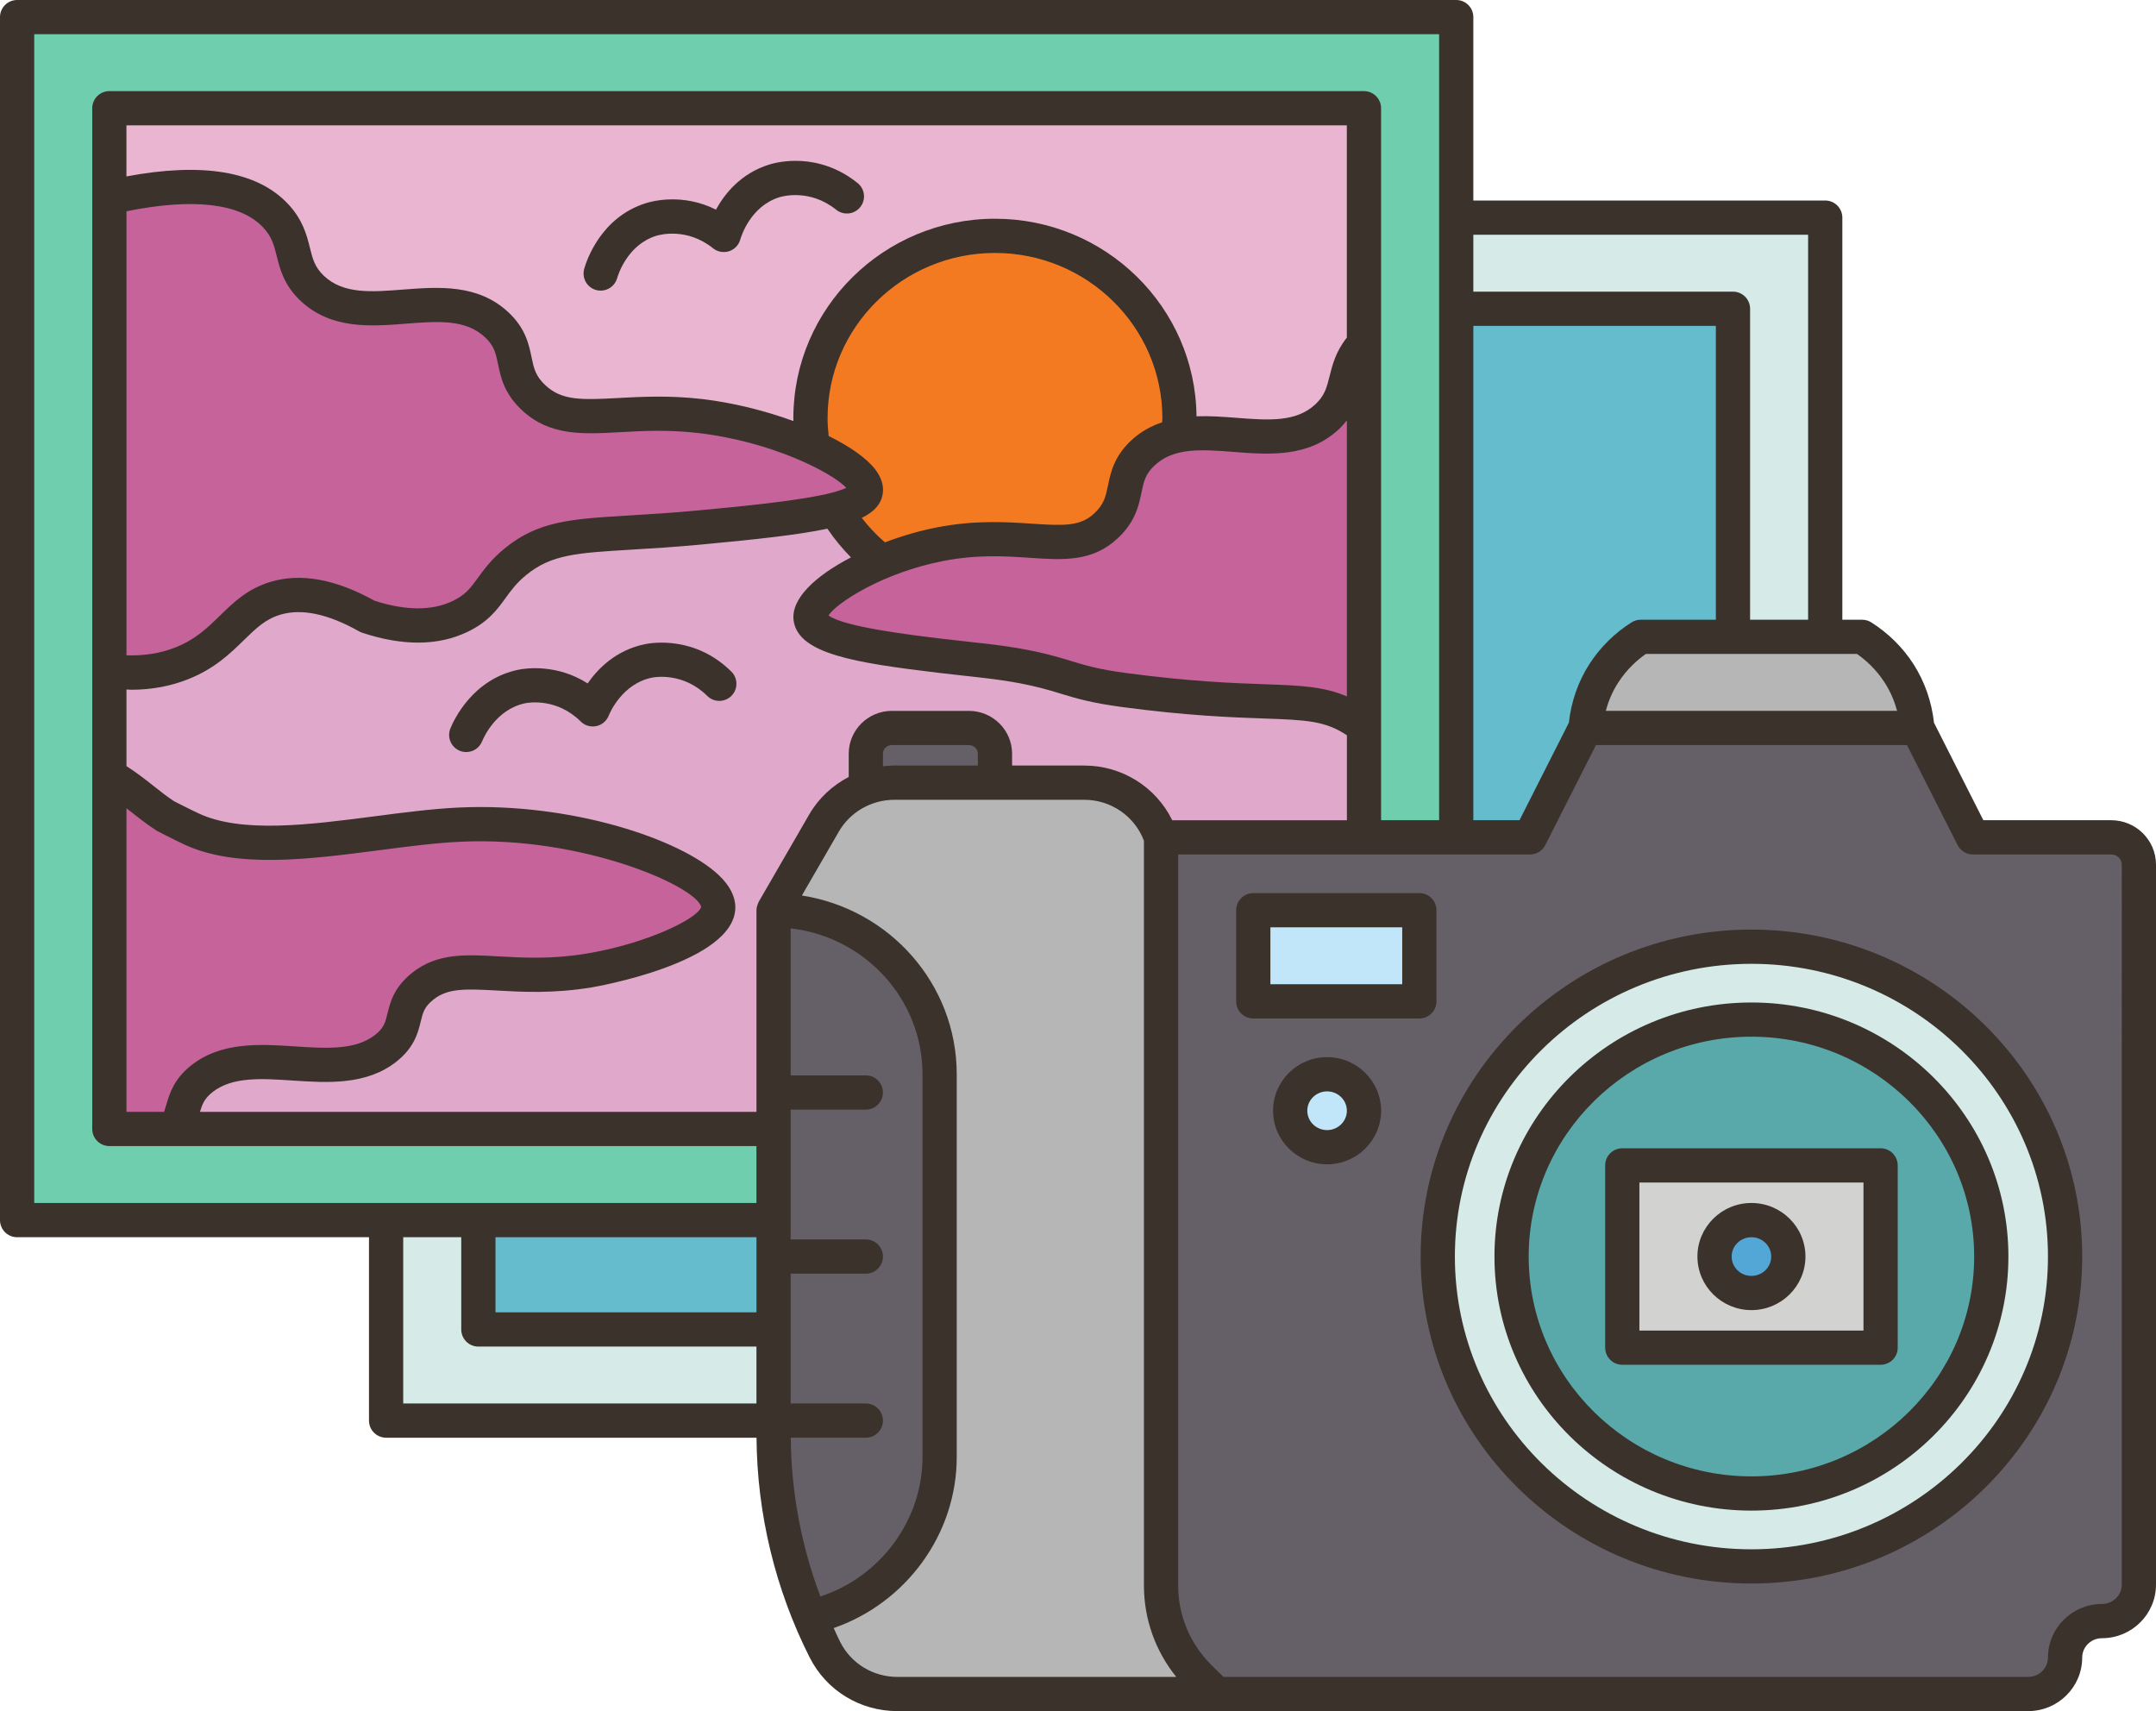
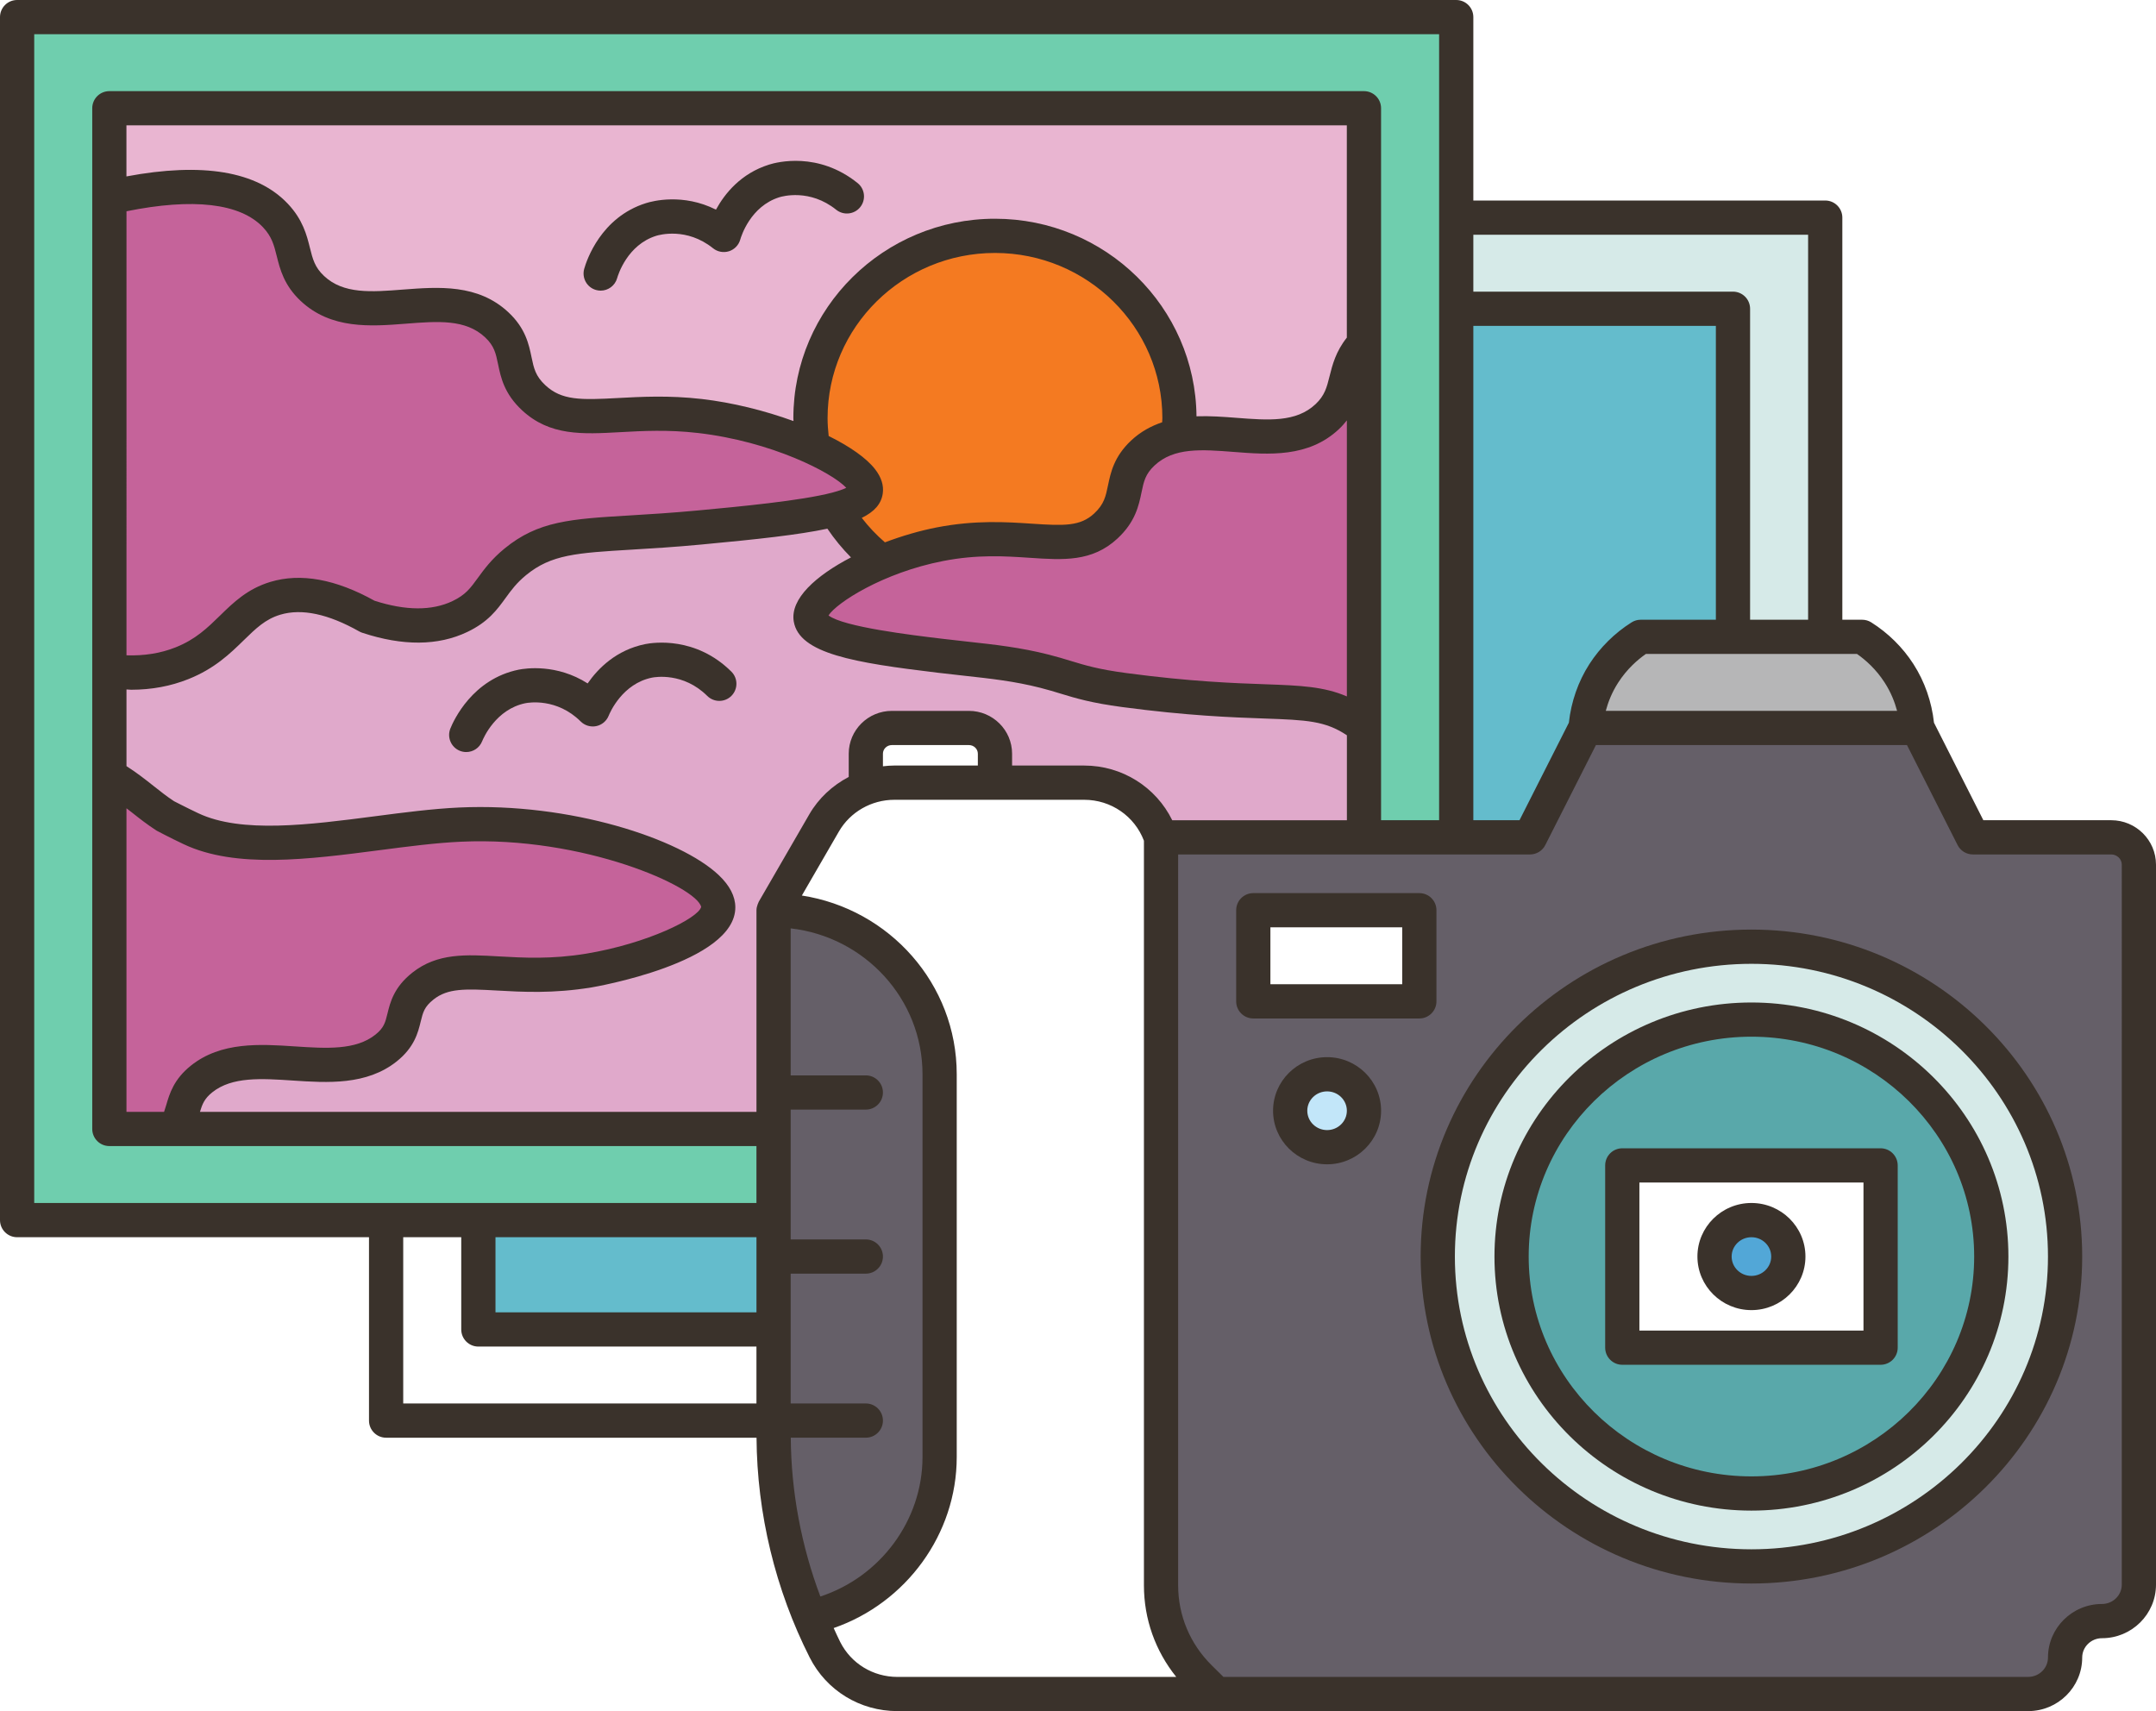
<svg xmlns="http://www.w3.org/2000/svg" height="100.0" preserveAspectRatio="xMidYMid meet" version="1.0" viewBox="0.0 0.0 126.0 100.0" width="126.0" zoomAndPan="magnify">
  <g>
    <g>
      <g>
        <g>
          <path d="M102.36,71.3c1.19,0,2.15,0.96,2.15,2.13c0,1.18-0.96,2.14-2.15,2.14s-2.16-0.96-2.16-2.14 C100.2,72.26,101.17,71.3,102.36,71.3z" fill="#52a7d7" />
        </g>
        <g>
-           <path d="M109.9,68.11v10.65H94.81V68.11H109.9z M104.51,73.43c0-1.17-0.96-2.13-2.15-2.13 s-2.16,0.96-2.16,2.13c0,1.18,0.97,2.14,2.16,2.14S104.51,74.61,104.51,73.43z" fill="#d2d2d1" />
-         </g>
+           </g>
        <g>
          <path d="M77.56,62.78c1.19,0,2.15,0.96,2.15,2.13c0,1.18-0.96,2.13-2.15,2.13 c-1.19,0-2.16-0.95-2.16-2.13C75.4,63.74,76.37,62.78,77.56,62.78z" fill="#c2e6f9" />
        </g>
        <g>
          <path d="M102.36,59.59c7.74,0,14.01,6.2,14.01,13.84c0,7.65-6.27,13.85-14.01,13.85 c-7.75,0-14.02-6.2-14.02-13.85C88.34,65.79,94.61,59.59,102.36,59.59z M109.9,78.76V68.11H94.81v10.65H109.9z" fill="#59a8aa" />
        </g>
        <g>
          <path d="M102.36,55.33c10.12,0,18.33,8.1,18.33,18.1c0,10.01-8.21,18.11-18.33,18.11 c-10.13,0-18.33-8.1-18.33-18.11C84.03,63.43,92.23,55.33,102.36,55.33z M116.37,73.43c0-7.64-6.27-13.84-14.01-13.84 c-7.75,0-14.02,6.2-14.02,13.84c0,7.65,6.27,13.85,14.02,13.85C110.1,87.28,116.37,81.08,116.37,73.43z" fill="#d6eae8" />
        </g>
        <g>
-           <path d="M73.24 53.2H82.95V58.52H73.24z" fill="#c2e6f9" />
-         </g>
+           </g>
        <g>
          <path d="M112.06,42.54H92.65c0.05-0.63,0.24-1.89,1.08-3.19c0.73-1.14,1.63-1.8,2.16-2.13 c1.8,0,3.59,0,5.39,0c1.79,0,3.59,0,5.39,0c0.72,0,1.44,0,2.16,0c0.52,0.33,1.42,0.99,2.15,2.13 C111.82,40.65,112.01,41.91,112.06,42.54z" fill="#b6b6b7" />
        </g>
        <g>
          <path d="M123.38,48.93h-8.08l-3.24-6.39H92.65l-3.23,6.39H67.85v43.72c0,2.02,0.81,3.96,2.26,5.39 L71.09,99h47.44c1.19,0,2.16-0.95,2.16-2.13c0-0.59,0.24-1.12,0.63-1.51c0.39-0.38,0.92-0.62,1.52-0.62 c0.6,0,1.14-0.24,1.53-0.62c0.39-0.39,0.63-0.92,0.63-1.51V50.53C125,49.65,124.28,48.93,123.38,48.93z M73.24,53.2h9.71v5.32 h-9.71V53.2z M77.56,67.04c-1.19,0-2.16-0.95-2.16-2.13c0-1.17,0.97-2.13,2.16-2.13s2.15,0.96,2.15,2.13 C79.71,66.09,78.75,67.04,77.56,67.04z M111.83,88.94c-2.76,1.65-6,2.6-9.47,2.6c-10.13,0-18.33-8.1-18.33-18.11 c0-4.08,1.36-7.84,3.66-10.86c3.35-4.4,8.67-7.24,14.67-7.24c10.12,0,18.33,8.1,18.33,18.1 C120.69,80.01,117.14,85.77,111.83,88.94z" fill="#655f68" />
        </g>
        <g>
-           <path d="M58.15,44.05v1.69h-5.88c-0.58,0-1.14,0.1-1.67,0.3v-1.99c0-0.83,0.68-1.51,1.52-1.51h4.51 C57.47,42.54,58.15,43.22,58.15,44.05z" fill="#655f68" />
-         </g>
+           </g>
        <g>
          <path d="M54.91,62.57v22.58c0,4.57-3.24,8.4-7.57,9.36c-1.4-3.38-2.13-7-2.13-10.67V53.2 C50.5,53.2,54.79,57.38,54.91,62.57z" fill="#655f68" />
        </g>
        <g>
-           <path d="M71.09,99H52.45c-0.9,0-1.76-0.25-2.49-0.7c-0.74-0.44-1.34-1.09-1.75-1.88 c-0.32-0.63-0.61-1.26-0.87-1.91c4.33-0.96,7.57-4.79,7.57-9.36V62.57c-0.12-5.19-4.41-9.37-9.7-9.37l2.95-5.11 c0.55-0.96,1.43-1.67,2.44-2.05c0.53-0.2,1.09-0.3,1.67-0.3h11.09c2.04,0,3.85,1.29,4.49,3.19v43.72c0,2.02,0.81,3.96,2.26,5.39 L71.09,99z" fill="#b6b6b7" />
-         </g>
+           </g>
        <g>
          <path d="M45.21 73.43L45.21 77.7 27.96 77.7 27.96 71.3 45.21 71.3z" fill="#64bccc" />
        </g>
        <g>
          <path d="M101.28,36.15v1.07c-1.8,0-3.59,0-5.39,0c-0.53,0.33-1.43,0.99-2.16,2.13 c-0.84,1.3-1.03,2.56-1.08,3.19l-3.23,6.39H85.1V18.04h16.18V36.15z" fill="#64bccc" />
        </g>
        <g>
          <path d="M106.67,12.72v24.5c-1.8,0-3.6,0-5.39,0v-1.07V18.04H85.1v-5.32H106.67z" fill="#d6eae8" />
        </g>
        <g>
          <path d="M79.71 20.1L79.71 6.33 6.39 6.33 6.39 11.53 6.39 39.23 6.39 45.34 6.39 65.98 10.22 65.98 45.21 65.98 45.21 71.3 27.96 71.3 22.57 71.3 1 71.3 1 1 85.1 1 85.1 12.72 85.1 18.04 85.1 48.93 79.71 48.93 79.71 42.45 79.71 24.43z" fill="#6fceae" />
        </g>
        <g>
          <path d="M79.71,42.45v6.48H67.85c-0.64-1.9-2.45-3.19-4.49-3.19h-5.21v-1.69c0-0.83-0.68-1.51-1.52-1.51 h-4.51c-0.84,0-1.52,0.68-1.52,1.51v1.99c-1.01,0.38-1.89,1.09-2.44,2.05l-2.95,5.11v10.65v2.13H10.22 c0.63-1.01,0.35-1.96,1.56-2.93c2.92-2.33,7.87,0.52,10.79-1.81c1.54-1.23,0.54-2.35,2.15-3.62c2.08-1.64,4.83-0.1,9.71-0.9 c3.2-0.53,7.55-2.13,7.54-3.7c-0.01-2.06-7.57-5.17-15.08-4.83c-5.08,0.23-11.77,2.12-15.73,0.24 c-0.81-0.38-1.53-0.77-1.53-0.77c-1.1-0.72-1.94-1.6-3.24-2.32v-6.11c1.01,0.13,2.59,0.19,4.25-0.47 c2.69-1.08,3.22-3.12,5.46-3.8c1.06-0.32,2.78-0.4,5.39,1.07c1.45,0.48,3.53,0.89,5.39,0c1.72-0.82,1.68-1.93,3.23-3.2 c2.31-1.89,4.6-1.43,10.79-2c2.97-0.28,6.04-0.57,7.91-1.06c0.7,1.18,1.62,2.23,2.71,3.07c-2.47,1.01-4.3,2.41-4.15,3.31 c0.22,1.29,4.49,1.8,7.55,2.17c2.37,0.28,4.08,0.39,6.12,0.91c1.57,0.39,2.2,0.77,4.66,1.1C75.22,41.59,76.86,40.25,79.71,42.45 z" fill="#e0a9cb" />
        </g>
        <g>
          <path d="M79.71,24.43v18.02c-2.85-2.2-4.49-0.86-14.01-2.12c-2.46-0.33-3.09-0.71-4.66-1.1 c-2.04-0.52-3.75-0.63-6.12-0.91c-3.06-0.37-7.33-0.88-7.55-2.17c-0.15-0.9,1.68-2.3,4.15-3.31c1.05-0.44,2.22-0.8,3.4-1.03 c4.88-0.95,7.63,0.86,9.71-1.07c1.61-1.49,0.61-2.81,2.15-4.26c0.62-0.58,1.33-0.89,2.1-1.04c2.83-0.55,6.39,1.07,8.69-1.09 c1.48-1.39,0.73-2.74,2.14-4.25V24.43z" fill="#c5639a" />
        </g>
        <g>
          <path d="M79.71,6.33V20.1c-1.41,1.51-0.66,2.86-2.14,4.25c-2.3,2.16-5.86,0.54-8.69,1.09 c0.03-0.33,0.05-0.67,0.05-1.01c0-5.88-4.83-10.65-10.78-10.65c-5.96,0-10.78,4.77-10.78,10.65c0,0.59,0.04,1.16,0.13,1.71 c-1.79-0.82-4.17-1.55-6.6-1.83c-4.8-0.55-7.58,0.91-9.71-1.06c-1.61-1.5-0.61-2.81-2.16-4.26c-2.91-2.75-7.86,0.61-10.78-2.13 c-1.48-1.4-0.73-2.76-2.15-4.27c-2.17-2.29-6.44-1.82-9.71-1.06v-5.2H79.71z" fill="#e9b5d1" />
        </g>
        <g>
          <path d="M68.93,24.43c0,0.34-0.02,0.68-0.05,1.01c-0.77,0.15-1.48,0.46-2.1,1.04 c-1.54,1.45-0.54,2.77-2.15,4.26c-2.08,1.93-4.83,0.12-9.71,1.07c-1.18,0.23-2.35,0.59-3.4,1.03c-1.09-0.84-2.01-1.89-2.71-3.07 c1.06-0.28,1.73-0.62,1.79-1.07c0.09-0.67-1.16-1.67-3.1-2.56c-0.09-0.55-0.13-1.12-0.13-1.71c0-5.88,4.82-10.65,10.78-10.65 C64.1,13.78,68.93,18.55,68.93,24.43z" fill="#f47a21" />
        </g>
        <g>
          <path d="M47.5,26.14c1.94,0.89,3.19,1.89,3.1,2.56c-0.06,0.45-0.73,0.79-1.79,1.07 c-1.87,0.49-4.94,0.78-7.91,1.06c-6.19,0.57-8.48,0.11-10.79,2c-1.55,1.27-1.51,2.38-3.23,3.2c-1.86,0.89-3.94,0.48-5.39,0 c-2.61-1.47-4.33-1.39-5.39-1.07c-2.24,0.68-2.77,2.72-5.46,3.8c-1.66,0.66-3.24,0.6-4.25,0.47v-27.7 c3.27-0.76,7.54-1.23,9.71,1.06c1.42,1.51,0.67,2.87,2.15,4.27c2.92,2.74,7.87-0.62,10.78,2.13c1.55,1.45,0.55,2.76,2.16,4.26 c2.13,1.97,4.91,0.51,9.71,1.06C43.33,24.59,45.71,25.32,47.5,26.14z" fill="#c5639a" />
        </g>
        <g>
-           <path d="M45.21 77.7L45.21 83.02 22.57 83.02 22.57 71.3 27.96 71.3 27.96 77.7z" fill="#d6eae8" />
-         </g>
+           </g>
        <g>
          <path d="M41.97,53.02c0.01,1.57-4.34,3.17-7.54,3.7c-4.88,0.8-7.63-0.74-9.71,0.9 c-1.61,1.27-0.61,2.39-2.15,3.62c-2.92,2.33-7.87-0.52-10.79,1.81c-1.21,0.97-0.93,1.92-1.56,2.93H6.39V45.34 c1.3,0.72,2.14,1.6,3.24,2.32c0,0,0.72,0.39,1.53,0.77c3.96,1.88,10.65-0.01,15.73-0.24C34.4,47.85,41.96,50.96,41.97,53.02z" fill="#c5639a" />
        </g>
      </g>
    </g>
    <g fill="#3a322b">
      <path d="M34.831,16.947c0.092,0.026,0.184,0.038,0.274,0.038c0.436,0,0.836-0.287,0.961-0.727 c0.056-0.198,0.598-1.949,2.284-2.477c0.179-0.055,1.78-0.509,3.323,0.729c0.261,0.21,0.609,0.273,0.93,0.174 c0.319-0.103,0.566-0.357,0.658-0.68c0.056-0.198,0.598-1.948,2.283-2.476c0.179-0.056,1.782-0.509,3.323,0.729 c0.43,0.346,1.061,0.278,1.406-0.152c0.346-0.431,0.278-1.061-0.153-1.406c-2.302-1.851-4.715-1.225-5.174-1.079 c-1.65,0.517-2.595,1.699-3.104,2.632c-1.928-0.969-3.704-0.503-4.091-0.38c-2.632,0.823-3.468,3.342-3.609,3.838 C33.992,16.243,34.3,16.797,34.831,16.947z" fill="inherit" />
      <path d="M37.709,37.642c-1.696,0.344-2.761,1.423-3.366,2.298c-1.81-1.156-3.626-0.883-4.028-0.804 c-2.702,0.547-3.802,2.963-3.995,3.441c-0.206,0.513,0.042,1.095,0.554,1.302c0.123,0.049,0.249,0.072,0.373,0.072 c0.396,0,0.771-0.236,0.928-0.626c0.077-0.191,0.802-1.878,2.533-2.229c0.184-0.036,1.833-0.317,3.229,1.069 c0.238,0.237,0.578,0.337,0.906,0.271c0.329-0.067,0.601-0.295,0.727-0.605c0.077-0.191,0.802-1.878,2.533-2.229 c0.184-0.037,1.834-0.317,3.23,1.069c0.392,0.389,1.025,0.387,1.414-0.005c0.389-0.393,0.387-1.025-0.005-1.415 C40.657,37.182,38.186,37.548,37.709,37.642z" fill="inherit" />
      <path d="M123.383,47.935h-7.473l-2.885-5.699c-0.133-1.219-0.54-2.401-1.202-3.429 c-0.626-0.974-1.479-1.815-2.465-2.436c-0.159-0.101-0.344-0.153-0.532-0.153h-1.157v-23.5c0-0.553-0.448-1-1-1H86.104V1 c0-0.553-0.448-1-1-1H1C0.448,0,0,0.447,0,1v70.305c0,0.553,0.448,1,1,1h20.565v10.717c0,0.553,0.448,1,1,1h21.648 c0.029,4.439,1.099,8.877,3.108,12.847C48.3,98.8,50.263,100,52.445,100h18.642h47.443c1.741,0,3.157-1.404,3.157-3.131 c0-0.623,0.519-1.13,1.156-1.13c1.741,0,3.157-1.404,3.157-3.131V50.532C126,49.1,124.826,47.935,123.383,47.935z M110.142,39.89 c0.371,0.576,0.589,1.142,0.727,1.654H93.844c0.138-0.513,0.356-1.079,0.727-1.654c0.51-0.791,1.126-1.33,1.617-1.672h12.338 C109.016,38.56,109.633,39.099,110.142,39.89z M86.104,19.044h14.174v17.174h-4.392c-0.188,0-0.373,0.053-0.532,0.153 c-0.985,0.62-1.837,1.462-2.465,2.435c-0.662,1.028-1.068,2.211-1.202,3.43l-2.885,5.699h-2.698V19.044z M105.669,13.718v22.5 h-3.391V18.044c0-0.553-0.448-1-1-1H86.104v-3.326H105.669z M2,2h82.104v45.935h-3.392v-5.589c-0.001-0.006,0.001-0.013,0-0.019 v-22.21c0.001-0.032,0.002-0.063,0-0.095V6.326c0-0.553-0.448-1-1-1H6.391c-0.552,0-1,0.447-1,1v59.652c0,0.553,0.448,1,1,1 h37.817v3.326H2V2z M68.507,47.935c-0.949-1.934-2.927-3.195-5.143-3.195h-4.216v-0.691c0-1.381-1.132-2.504-2.523-2.504h-4.502 c-1.391,0-2.522,1.123-2.522,2.504v1.357c-0.947,0.495-1.758,1.24-2.306,2.188l-2.951,5.102c-0.014,0.024-0.019,0.05-0.031,0.075 c-0.013,0.027-0.023,0.053-0.034,0.081c-0.041,0.111-0.07,0.226-0.07,0.345v11.783H11.685c0.14-0.463,0.268-0.781,0.722-1.144 c1.155-0.924,2.874-0.809,4.7-0.688c2.025,0.135,4.321,0.286,6.083-1.122c1.031-0.824,1.243-1.691,1.397-2.324 c0.132-0.54,0.211-0.866,0.754-1.294c0.825-0.652,1.834-0.626,3.699-0.52c1.466,0.083,3.293,0.188,5.549-0.185 c0.084-0.014,8.404-1.428,8.385-4.687c-0.004-0.636-0.329-1.265-0.966-1.87c-2.247-2.132-8.685-4.249-15.166-3.954 c-1.552,0.071-3.269,0.294-4.928,0.511c-3.838,0.499-7.806,1.015-10.325-0.176c-0.742-0.35-1.411-0.704-1.419-0.704 c-0.417-0.273-0.801-0.578-1.208-0.9c-0.482-0.382-0.981-0.774-1.57-1.149v-4.482c0.091,0.002,0.187,0.018,0.277,0.018 c1.188,0,2.309-0.208,3.347-0.624c1.537-0.615,2.439-1.497,3.235-2.274c0.702-0.685,1.256-1.227,2.132-1.489 c1.249-0.374,2.8-0.045,4.612,0.979c0.057,0.031,0.116,0.058,0.178,0.078c2.368,0.782,4.432,0.767,6.137-0.047 c1.217-0.581,1.735-1.294,2.236-1.983c0.329-0.453,0.64-0.881,1.202-1.341c1.471-1.205,2.945-1.294,6.173-1.488 c1.16-0.069,2.475-0.148,4.081-0.299c3.263-0.305,5.665-0.566,7.353-0.925c0.407,0.603,0.867,1.162,1.378,1.678 c-2.044,1.062-3.568,2.423-3.344,3.746c0.319,1.884,3.536,2.408,8.415,2.994c0.528,0.063,1.024,0.117,1.498,0.17 c1.66,0.182,2.971,0.326,4.497,0.712c0.456,0.116,0.83,0.23,1.195,0.342c0.876,0.267,1.781,0.542,3.581,0.781 c3.852,0.513,6.431,0.604,8.313,0.671c2.481,0.088,3.558,0.134,4.827,0.98v4.965H68.507z M52.267,44.739 c-0.225,0-0.447,0.018-0.667,0.044v-0.736c0-0.278,0.234-0.504,0.522-0.504h4.502c0.289,0,0.523,0.226,0.523,0.504v0.691H52.267z M46.214,84.021H50.6c0.552,0,1-0.447,1-1s-0.448-1-1-1h-4.392v-7.587H50.6c0.552,0,1-0.447,1-1s-0.448-1-1-1h-4.392v-7.587H50.6 c0.552,0,1-0.447,1-1s-0.448-1-1-1h-4.392v-8.591c4.33,0.492,7.705,4.125,7.705,8.526v22.37c0,3.701-2.466,7.002-5.97,8.15 C46.828,90.338,46.236,87.181,46.214,84.021z M28.957,72.305h15.252v4.391H28.957V72.305z M7.391,64.979V47.238 c0.109,0.085,0.218,0.166,0.328,0.253c0.425,0.336,0.865,0.685,1.437,1.055c0,0,0.747,0.397,1.578,0.79 c3.049,1.442,7.314,0.887,11.438,0.351c1.694-0.221,3.293-0.429,4.762-0.496c7.167-0.335,13.793,2.635,14.043,3.813 c-0.178,0.665-3.141,2.136-6.713,2.728c-2.038,0.336-3.669,0.242-5.108,0.161c-1.927-0.111-3.592-0.206-5.053,0.945 c-1.083,0.854-1.299,1.742-1.458,2.391c-0.127,0.521-0.205,0.837-0.703,1.235c-1.155,0.923-2.878,0.809-4.703,0.689 c-2.023-0.135-4.32-0.286-6.08,1.121c-1.002,0.8-1.248,1.637-1.445,2.309c-0.041,0.141-0.082,0.271-0.126,0.397H7.391z M50.363,30.266c0.747-0.366,1.143-0.822,1.228-1.433c0.065-0.468-0.086-0.941-0.448-1.409c-0.509-0.657-1.48-1.332-2.714-1.944 c-0.038-0.346-0.064-0.695-0.064-1.045c0-5.322,4.389-9.652,9.783-9.652s9.783,4.33,9.783,9.652c0,0.082-0.009,0.162-0.012,0.244 c-0.643,0.218-1.261,0.546-1.821,1.073c-0.995,0.937-1.189,1.869-1.345,2.619c-0.132,0.639-0.228,1.1-0.807,1.638 c-0.81,0.751-1.749,0.723-3.628,0.597c-1.476-0.098-3.312-0.223-5.587,0.22c-0.961,0.187-2.002,0.488-3.014,0.87 C51.215,31.262,50.763,30.786,50.363,30.266z M48.635,28.79c-1.826,0.478-5.445,0.817-7.832,1.04 c-1.561,0.146-2.857,0.224-4.002,0.293c-3.449,0.207-5.349,0.321-7.32,1.938c-0.762,0.623-1.2,1.227-1.553,1.712 c-0.434,0.598-0.721,0.992-1.48,1.354c-1.203,0.574-2.735,0.567-4.557-0.018c-2.27-1.263-4.315-1.635-6.082-1.104 c-1.348,0.405-2.165,1.203-2.955,1.975c-0.727,0.71-1.414,1.381-2.581,1.848c-0.876,0.352-1.843,0.504-2.881,0.47V12.347 c3.883-0.785,6.643-0.476,7.978,0.935c0.52,0.549,0.645,1.051,0.804,1.688c0.189,0.759,0.425,1.703,1.394,2.614 c1.78,1.673,4.103,1.494,6.152,1.333c1.875-0.146,3.494-0.271,4.631,0.798c0.535,0.503,0.623,0.927,0.756,1.568 c0.159,0.769,0.358,1.725,1.405,2.697c1.623,1.504,3.523,1.399,5.728,1.277c1.305-0.072,2.785-0.155,4.542,0.047 c4.32,0.497,7.839,2.314,8.675,3.204c-0.185,0.093-0.45,0.182-0.765,0.266C48.672,28.777,48.654,28.786,48.635,28.79z M55.113,32.787c2.019-0.393,3.64-0.283,5.071-0.188c1.954,0.132,3.644,0.247,5.123-1.127c1.047-0.971,1.245-1.928,1.405-2.696 c0.133-0.641,0.221-1.064,0.756-1.568c1.137-1.068,2.755-0.942,4.63-0.797c2.05,0.16,4.373,0.341,6.153-1.333 c0.18-0.17,0.328-0.34,0.462-0.511V40.7c-1.344-0.58-2.722-0.638-4.756-0.71c-1.842-0.065-4.364-0.154-8.121-0.654 c-1.638-0.218-2.391-0.447-3.262-0.712c-0.393-0.12-0.794-0.242-1.286-0.367c-1.661-0.421-3.102-0.579-4.77-0.762 c-0.467-0.052-0.956-0.105-1.485-0.169c-1.751-0.21-5.741-0.688-6.613-1.359C48.884,35.237,51.58,33.476,55.113,32.787z M78.713,19.729c-0.649,0.815-0.847,1.603-1.009,2.251c-0.164,0.657-0.282,1.133-0.824,1.642 c-1.136,1.067-2.753,0.941-4.627,0.796c-0.753-0.058-1.542-0.117-2.328-0.089c-0.059-6.375-5.317-11.546-11.777-11.546 c-6.497,0-11.783,5.228-11.783,11.652c0,0.058,0.006,0.115,0.007,0.172c-1.676-0.61-3.567-1.082-5.363-1.289 c-1.925-0.221-3.564-0.129-4.881-0.058c-2.2,0.122-3.3,0.142-4.256-0.746c-0.579-0.538-0.675-0.999-0.808-1.638 c-0.156-0.75-0.349-1.684-1.345-2.619c-1.781-1.674-4.106-1.491-6.156-1.335c-1.872,0.146-3.491,0.272-4.627-0.796 c-0.541-0.509-0.66-0.984-0.824-1.642c-0.183-0.734-0.411-1.647-1.292-2.578c-1.803-1.905-4.983-2.429-9.431-1.596V7.326h71.322 V19.729z M23.565,72.305h3.391v5.391c0,0.553,0.448,1,1,1h16.252v3.326H23.565V72.305z M49.106,95.966 c-0.136-0.27-0.258-0.546-0.385-0.82c4.229-1.462,7.192-5.484,7.192-9.993v-22.37c0-5.28-3.933-9.657-9.051-10.447l2.164-3.74 c0.662-1.145,1.904-1.855,3.242-1.855h11.097c1.564,0,2.944,0.958,3.488,2.392v43.518c0,1.969,0.668,3.833,1.889,5.351H52.445 C51.021,98,49.742,97.221,49.106,95.966z M124,92.608c0,0.624-0.519,1.131-1.157,1.131c-1.74,0-3.156,1.404-3.156,3.13 c0,0.624-0.519,1.131-1.157,1.131H71.498l-0.684-0.676c-1.265-1.25-1.961-2.91-1.961-4.675V49.935h20.565 c0.377,0,0.722-0.212,0.892-0.549l2.958-5.842h18.179l2.957,5.842c0.17,0.337,0.515,0.549,0.892,0.549h8.087 c0.34,0,0.617,0.269,0.617,0.598V92.608z" fill="inherit" />
      <path d="M109.904,67.108H94.809c-0.552,0-1,0.447-1,1v10.652c0,0.553,0.448,1,1,1h15.096 c0.552,0,1-0.447,1-1V68.108C110.904,67.556,110.457,67.108,109.904,67.108z M108.904,77.761H95.809v-8.652h13.096V77.761z" fill="inherit" />
      <path d="M102.356,76.565c1.741,0,3.157-1.404,3.157-3.131c0-1.726-1.416-3.13-3.157-3.13 c-1.74,0-3.156,1.404-3.156,3.13C99.2,75.161,100.616,76.565,102.356,76.565z M102.356,72.305c0.638,0,1.157,0.507,1.157,1.13 c0,0.624-0.519,1.131-1.157,1.131s-1.156-0.507-1.156-1.131C101.2,72.812,101.719,72.305,102.356,72.305z" fill="inherit" />
      <path d="M102.356,54.326c-10.659,0-19.331,8.572-19.331,19.108c0,10.537,8.672,19.109,19.331,19.109 s19.331-8.572,19.331-19.109C121.687,62.898,113.015,54.326,102.356,54.326z M102.356,90.544c-9.556,0-17.331-7.675-17.331-17.109 c0-9.434,7.774-17.108,17.331-17.108s17.331,7.675,17.331,17.108C119.687,82.869,111.913,90.544,102.356,90.544z" fill="inherit" />
      <path d="M102.356,58.587c-8.28,0-15.017,6.66-15.017,14.848s6.737,14.848,15.017,14.848 c8.281,0,15.018-6.66,15.018-14.848S110.637,58.587,102.356,58.587z M102.356,86.282c-7.178,0-13.017-5.764-13.017-12.848 s5.839-12.848,13.017-12.848s13.018,5.764,13.018,12.848S109.534,86.282,102.356,86.282z" fill="inherit" />
      <path d="M77.557,61.782c-1.741,0-3.157,1.404-3.157,3.131s1.416,3.131,3.157,3.131 c1.74,0,3.156-1.404,3.156-3.131S79.297,61.782,77.557,61.782z M77.557,66.044c-0.638,0-1.157-0.507-1.157-1.131 s0.519-1.131,1.157-1.131s1.156,0.507,1.156,1.131S78.194,66.044,77.557,66.044z" fill="inherit" />
      <path d="M83.948,58.521v-5.326c0-0.553-0.448-1-1-1h-9.704c-0.552,0-1,0.447-1,1v5.326c0,0.553,0.448,1,1,1 h9.704C83.5,59.521,83.948,59.074,83.948,58.521z M81.948,57.521h-7.704v-3.326h7.704V57.521z" fill="inherit" />
    </g>
  </g>
</svg>